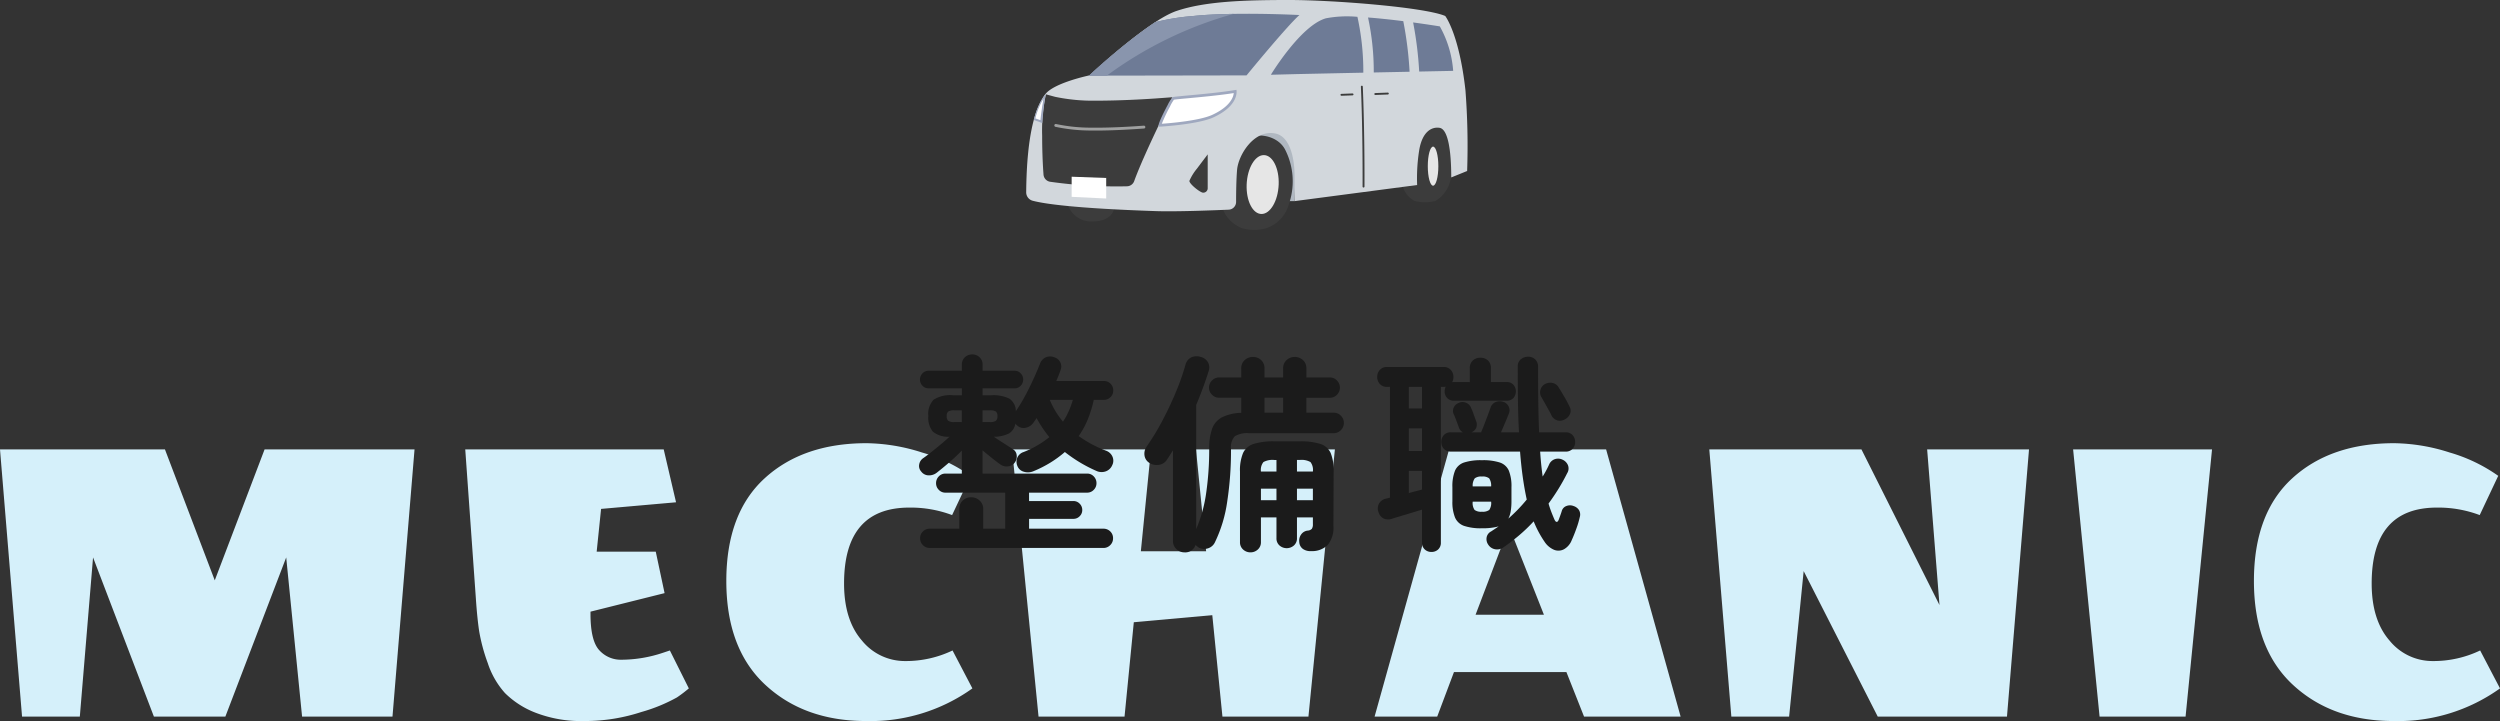
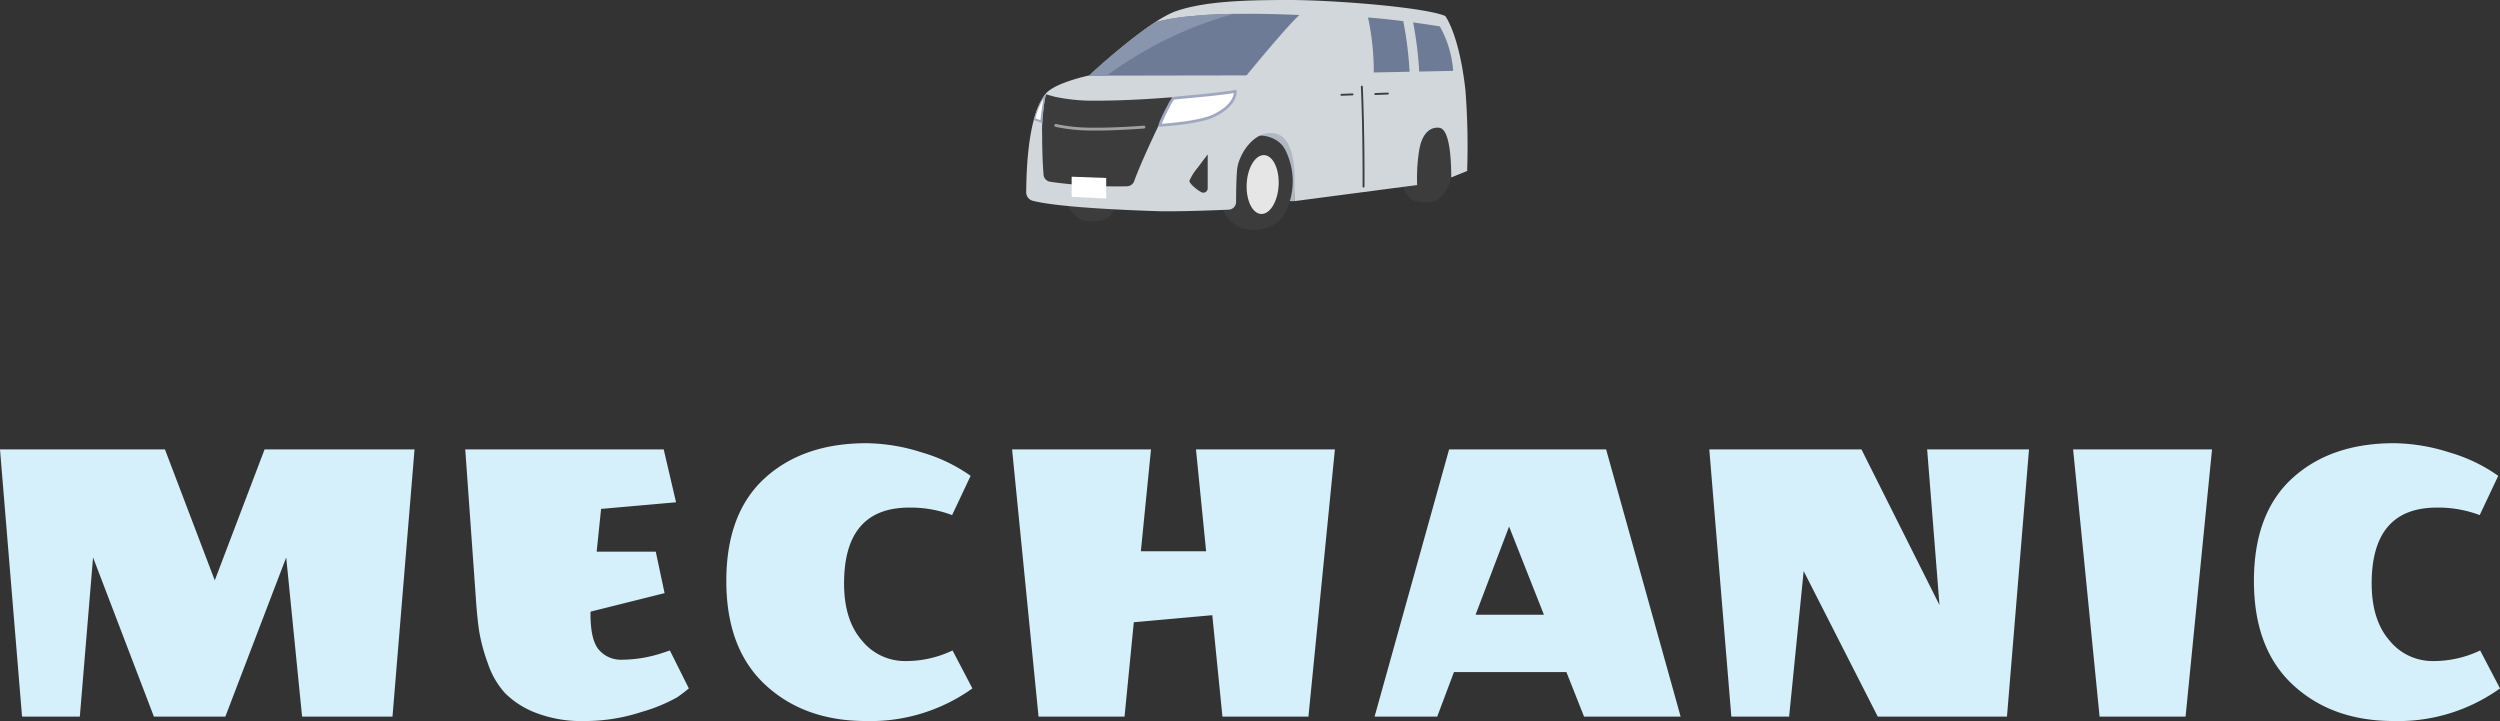
<svg xmlns="http://www.w3.org/2000/svg" width="453.52" height="130.8" viewBox="0 0 453.52 130.8">
  <rect x="0" y="0" width="453.52" height="130.8" fill="#333333" stroke="none" />
  <defs>
    <style>.a{fill:none;}.b{fill:#d5f0fa;}.c{fill:#1b1b1b;}.d{fill:#b0b8c1;}.e{clip-path:url(#a);}.f{fill:#3c3c3c;}.g{fill:#fff100;}.h{fill:#d2d7dc;}.i{fill:#fff;}.j{fill:#e6e6e6;}.k{fill:#6e7b96;}.l{fill:#9fa0a0;}.m{fill:#9fa8bf;}.n{fill:#8995ad;}</style>
    <clipPath id="a">
      <rect class="a" width="80.067" height="41.716" />
    </clipPath>
  </defs>
  <g transform="translate(-573.84 -219)">
    <path class="b" d="M-222.16,0l-4-48.48h29.92l9.04,23.76,9.04-23.76h27.2l-4,48.48h-16.4l-2.88-28.88L-185.28,0h-12.96l-11.04-28.88L-211.68,0Zm103.12-18.64q0,4.88,1.6,6.6a5.236,5.236,0,0,0,4,1.72,23.927,23.927,0,0,0,7.6-1.28l1.2-.4,3.44,6.88a24.23,24.23,0,0,1-2.16,1.64A29.994,29.994,0,0,1-109.8-.84,32.9,32.9,0,0,1-120.12.8a22.986,22.986,0,0,1-8.92-1.52,16.061,16.061,0,0,1-5.52-3.56,15.212,15.212,0,0,1-3.12-5.44,32.462,32.462,0,0,1-1.56-5.8q-.36-2.4-.6-6l-1.92-26.96h36l2.24,9.6-13.6,1.2-.8,7.76h10.72l1.6,7.52-13.44,3.36ZM-68.96-49.6a33.937,33.937,0,0,1,10.04,1.68,29.347,29.347,0,0,1,8.84,4.24l-3.36,7.12a21.364,21.364,0,0,0-7.76-1.36q-11.84,0-11.84,13.76,0,6.64,3.24,10.36a10.036,10.036,0,0,0,7.84,3.72A19.616,19.616,0,0,0-53.36-12l3.6,6.88A31.726,31.726,0,0,1-69.04.8q-11.2,0-18.28-6.56T-94.4-24.6q0-12.28,6.96-18.64T-68.96-49.6ZM-4.4,0-6.24-18.4l-14.24,1.28L-22.16,0h-15.6l-4.8-48.48h25.2L-19.2-30H-7.36L-9.2-48.48H16L11.2,0ZM61.2,0,58-8.08H37.6L34.56,0H23.2L36.72-48.48H65.2L78.72,0ZM53.92-18.48l-6.32-16-6.08,16Zm57.6-30,14.16,28.24-2.24-28.24h18.48L137.92,0H114.48L101.04-26.4,98.4,0H87.92l-4-48.48ZM154.72,0l-4.8-48.48h25.2L170.32,0Zm53.44-49.6a33.937,33.937,0,0,1,10.04,1.68,29.347,29.347,0,0,1,8.84,4.24l-3.36,7.12a21.364,21.364,0,0,0-7.76-1.36q-11.84,0-11.84,13.76,0,6.64,3.24,10.36a10.036,10.036,0,0,0,7.84,3.72,19.616,19.616,0,0,0,8.6-1.92l3.6,6.88A31.726,31.726,0,0,1,208.08.8q-11.2,0-18.28-6.56T182.72-24.6q0-12.28,6.96-18.64T208.16-49.6Z" transform="translate(800 349)" />
-     <path class="c" d="M-57.494,2.584a1.684,1.684,0,0,1-1.235-.513A1.684,1.684,0,0,1-59.242.836a1.666,1.666,0,0,1,.513-1.254,1.717,1.717,0,0,1,1.235-.494h5.358V-4.446a2.061,2.061,0,0,1,.627-1.577,2.163,2.163,0,0,1,1.539-.589,2.183,2.183,0,0,1,1.52.589A2.03,2.03,0,0,1-47.8-4.446V-.912h3.99V-7.448h-10.83a1.622,1.622,0,0,1-1.216-.513,1.672,1.672,0,0,1-.494-1.2,1.717,1.717,0,0,1,.494-1.235,1.622,1.622,0,0,1,1.216-.513h2.964v-4.18q-1.026,1.064-2.28,2.147t-2.28,1.881a2.255,2.255,0,0,1-1.463.475,1.693,1.693,0,0,1-1.349-.7,1.476,1.476,0,0,1-.361-1.292,1.71,1.71,0,0,1,.741-1.14q.608-.418,1.444-1.083t1.729-1.406q.893-.741,1.577-1.387a4.356,4.356,0,0,1-3.021-.931,4.022,4.022,0,0,1-.817-2.831,3.748,3.748,0,0,1,.95-2.945,5.6,5.6,0,0,1,3.534-.817h1.6v-1.254h-6.042a1.472,1.472,0,0,1-1.1-.475,1.565,1.565,0,0,1-.456-1.121,1.565,1.565,0,0,1,.456-1.121,1.472,1.472,0,0,1,1.1-.475h6.042v-1.064a1.8,1.8,0,0,1,.551-1.387,1.906,1.906,0,0,1,1.349-.513,1.858,1.858,0,0,1,1.311.513,1.8,1.8,0,0,1,.551,1.387v1.064H-42.1a1.472,1.472,0,0,1,1.1.475,1.565,1.565,0,0,1,.456,1.121A1.565,1.565,0,0,1-41-26.847a1.472,1.472,0,0,1-1.1.475h-5.814v1.254h1.558a6.577,6.577,0,0,1,3.325.627,2.774,2.774,0,0,1,1.159,2.261A34.856,34.856,0,0,0-39.5-26.353q1.159-2.337,1.995-4.465a2.045,2.045,0,0,1,1.083-1.2A2.086,2.086,0,0,1-34.884-32a1.808,1.808,0,0,1,1.083.931,1.694,1.694,0,0,1,.019,1.425q-.152.456-.342.931t-.418,1.007h8.626a1.653,1.653,0,0,1,1.216.494,1.653,1.653,0,0,1,.494,1.216,1.653,1.653,0,0,1-.494,1.216,1.653,1.653,0,0,1-1.216.494H-27.74a20.784,20.784,0,0,1-1.045,3.439,15.953,15.953,0,0,1-1.691,3.135,21.669,21.669,0,0,0,4.978,2.66A1.976,1.976,0,0,1-24.358-14a1.817,1.817,0,0,1-.038,1.577,2.006,2.006,0,0,1-1.2,1.121,2.252,2.252,0,0,1-1.691-.1,26.163,26.163,0,0,1-5.7-3.42,20,20,0,0,1-2.584,1.9,21.552,21.552,0,0,1-3.154,1.6,2.493,2.493,0,0,1-1.71.076,1.727,1.727,0,0,1-1.14-.988,1.966,1.966,0,0,1-.038-1.558,1.845,1.845,0,0,1,1.14-1.026,17.449,17.449,0,0,0,4.674-2.7,22.275,22.275,0,0,1-2.318-3.458,9.438,9.438,0,0,1-.608.874,2.154,2.154,0,0,1-1.273.855,1.694,1.694,0,0,1-1.463-.247q-.152-.114-.285-.228a.846.846,0,0,1-.209-.266A2.573,2.573,0,0,1-43.111-18.2a6.032,6.032,0,0,1-2.755.608q.76.532,1.786,1.178t1.634,1.064a1.4,1.4,0,0,1,.722,1.121,1.826,1.826,0,0,1-.342,1.311,1.716,1.716,0,0,1-1.2.7,2.011,2.011,0,0,1-1.387-.323q-.646-.456-1.577-1.2t-1.691-1.387v4.218h18.962a1.622,1.622,0,0,1,1.216.513,1.717,1.717,0,0,1,.494,1.235,1.672,1.672,0,0,1-.494,1.2,1.622,1.622,0,0,1-1.216.513H-39.482v1.52h8.056a1.533,1.533,0,0,1,1.121.475,1.577,1.577,0,0,1,.475,1.159A1.533,1.533,0,0,1-30.3-3.173a1.533,1.533,0,0,1-1.121.475h-8.056V-.912h13.49a1.717,1.717,0,0,1,1.235.494A1.666,1.666,0,0,1-24.244.836a1.684,1.684,0,0,1-.513,1.235,1.684,1.684,0,0,1-1.235.513ZM-33.326-20.33a12.632,12.632,0,0,0,1.045-1.9,15.789,15.789,0,0,0,.741-2.052h-4.18A14.837,14.837,0,0,0-33.326-20.33Zm-19.722.076h1.368v-2.128h-1.368a1.964,1.964,0,0,0-1.083.209,1.016,1.016,0,0,0-.285.855,1.023,1.023,0,0,0,.285.836A1.829,1.829,0,0,0-53.048-20.254Zm5.13,0h1.33a1.829,1.829,0,0,0,1.083-.228,1.023,1.023,0,0,0,.285-.836,1.016,1.016,0,0,0-.285-.855,1.964,1.964,0,0,0-1.083-.209h-1.33ZM-11.286,3.382a2.07,2.07,0,0,1-1.463-.589,2.014,2.014,0,0,1-.627-1.539V-15.124q-.57.912-1.1,1.71a2.029,2.029,0,0,1-1.539.931,2.473,2.473,0,0,1-1.691-.4,1.87,1.87,0,0,1-.836-1.349,2.224,2.224,0,0,1,.418-1.615,43.884,43.884,0,0,0,2.907-4.807q1.387-2.641,2.47-5.282A41.348,41.348,0,0,0-11.1-30.666,2,2,0,0,1-10.032-32a2.354,2.354,0,0,1,1.672-.076,2.1,2.1,0,0,1,1.311.931,1.978,1.978,0,0,1,.133,1.691q-.912,2.926-2.242,6.08V-.836A25.821,25.821,0,0,0-7.334-7.505,55.232,55.232,0,0,0-6.8-15.352a10.58,10.58,0,0,1,.532-3.705,3.825,3.825,0,0,1,1.805-2.071,8.329,8.329,0,0,1,3.477-.8v-2.736h-3.99a1.79,1.79,0,0,1-1.311-.551,1.748,1.748,0,0,1-.551-1.273A1.79,1.79,0,0,1-6.289-27.8a1.79,1.79,0,0,1,1.311-.551h3.99v-1.634A1.954,1.954,0,0,1-.361-31.5a2.155,2.155,0,0,1,1.5-.57,2.087,2.087,0,0,1,1.482.57,1.985,1.985,0,0,1,.608,1.52v1.634H6.612v-1.634a1.954,1.954,0,0,1,.627-1.52,2.107,2.107,0,0,1,1.463-.57,2.155,2.155,0,0,1,1.5.57,1.954,1.954,0,0,1,.627,1.52v1.634h4.256a1.729,1.729,0,0,1,1.292.551,1.823,1.823,0,0,1,.532,1.311,1.779,1.779,0,0,1-.532,1.273,1.729,1.729,0,0,1-1.292.551H10.83v2.7h4.94a1.79,1.79,0,0,1,1.311.551,1.79,1.79,0,0,1,.551,1.311,1.79,1.79,0,0,1-.551,1.311,1.79,1.79,0,0,1-1.311.551H.418a4.34,4.34,0,0,0-2.565.551,2.916,2.916,0,0,0-.7,2.337,61.1,61.1,0,0,1-.684,9.5,24.815,24.815,0,0,1-2.2,7.334,2.072,2.072,0,0,1-1.216,1.14,2.135,2.135,0,0,1-1.672-.076A3.625,3.625,0,0,1-8.987,2.3a1.516,1.516,0,0,1-.285-.285A1.948,1.948,0,0,1-11.286,3.382Zm11.97,0a1.926,1.926,0,0,1-1.33-.513,1.728,1.728,0,0,1-.57-1.349V-11.248A8.224,8.224,0,0,1-.665-14.63a3.138,3.138,0,0,1,1.9-1.653,11.842,11.842,0,0,1,3.781-.475h4.6a11.659,11.659,0,0,1,3.762.475,3.067,3.067,0,0,1,1.862,1.653,8.487,8.487,0,0,1,.532,3.382l-.038,9.8a5.012,5.012,0,0,1-1.007,3.458A4,4,0,0,1,11.7,3.154a2.363,2.363,0,0,1-1.482-.38,1.645,1.645,0,0,1-.684-1.292A1.924,1.924,0,0,1,9.88.133a1.686,1.686,0,0,1,1.178-.7,1.122,1.122,0,0,0,.76-.323,1.443,1.443,0,0,0,.19-.855V-2.964H9.12V.8a1.7,1.7,0,0,1-.551,1.33,1.987,1.987,0,0,1-2.622,0A1.7,1.7,0,0,1,5.4.8V-2.964H2.584V1.52a1.728,1.728,0,0,1-.57,1.349A1.926,1.926,0,0,1,.684,3.382ZM3.23-21.964H6.612v-2.7H3.23ZM9.12-6.08h2.888V-8.17H9.12Zm-6.536,0H5.4V-8.17H2.584ZM9.12-11.286h2.888A2.331,2.331,0,0,0,11.571-13a3.3,3.3,0,0,0-1.957-.38H9.12Zm-6.536,0H5.4v-2.09h-.38A3.4,3.4,0,0,0,3.04-13,2.263,2.263,0,0,0,2.584-11.286ZM46.474,2.546a1.948,1.948,0,0,1-1.444.266,1.859,1.859,0,0,1-1.216-.836,1.759,1.759,0,0,1-.285-1.33,1.522,1.522,0,0,1,.817-1.064l1.368-.912a11.169,11.169,0,0,1-3.04.342,9.548,9.548,0,0,1-3.249-.437,2.769,2.769,0,0,1-1.634-1.52,7.478,7.478,0,0,1-.475-2.945V-8.436a7.575,7.575,0,0,1,.475-3,2.71,2.71,0,0,1,1.634-1.482,9.951,9.951,0,0,1,3.249-.418,9.951,9.951,0,0,1,3.249.418,2.711,2.711,0,0,1,1.634,1.482,7.575,7.575,0,0,1,.475,3V-5.89a10.835,10.835,0,0,1-.133,1.8,4.444,4.444,0,0,1-.437,1.349,28.6,28.6,0,0,0,3.344-3.458q-.418-1.9-.722-4.066T49.59-14.9H37.05a1.638,1.638,0,0,1-1.292-.513,1.8,1.8,0,0,1-.456-1.235,1.8,1.8,0,0,1,.456-1.235,1.638,1.638,0,0,1,1.292-.513h2.166a1.57,1.57,0,0,1-.722-.874q-.152-.418-.456-1.235t-.494-1.2a1.407,1.407,0,0,1,.038-1.235,1.642,1.642,0,0,1,.95-.817,1.589,1.589,0,0,1,1.273,0,1.621,1.621,0,0,1,.893.912,11.508,11.508,0,0,1,.475,1.178q.285.8.437,1.216a1.6,1.6,0,0,1,.019,1.254,1.6,1.6,0,0,1-.855.8h1.748q.228-.532.57-1.406t.665-1.748q.323-.874.475-1.292a1.622,1.622,0,0,1,.893-1.026,2.038,2.038,0,0,1,1.349-.076,1.619,1.619,0,0,1,1.026.817,1.561,1.561,0,0,1,.038,1.387q-.19.494-.608,1.482t-.8,1.862H49.4q-.152-2.622-.19-5.6t-.038-6.327a1.6,1.6,0,0,1,.57-1.33,2.066,2.066,0,0,1,1.33-.456,1.764,1.764,0,0,1,1.273.494,1.76,1.76,0,0,1,.513,1.33q0,3.344.038,6.308t.152,5.586h4.788a1.638,1.638,0,0,1,1.292.513,1.8,1.8,0,0,1,.456,1.235,1.8,1.8,0,0,1-.456,1.235,1.638,1.638,0,0,1-1.292.513h-4.6q.152,2.356.456,4.522a18.152,18.152,0,0,0,1.178-2.2,1.762,1.762,0,0,1,1.083-.969,1.833,1.833,0,0,1,1.387.133,1.888,1.888,0,0,1,.95,1.007,1.612,1.612,0,0,1-.152,1.425q-.722,1.444-1.577,2.831T54.758-5.472q.228.8.513,1.539t.589,1.425q.19.38.4.361t.361-.437q.076-.19.285-.779t.247-.741a1.367,1.367,0,0,1,.817-.912,1.775,1.775,0,0,1,1.349,0,1.811,1.811,0,0,1,.969.741A1.588,1.588,0,0,1,60.42-3a15.343,15.343,0,0,1-.589,2Q59.394.228,58.976,1.14A3.251,3.251,0,0,1,57.57,2.812a2.137,2.137,0,0,1-1.824.1A3.906,3.906,0,0,1,54,1.406,19.24,19.24,0,0,1,52.06-2.242a29.169,29.169,0,0,1-2.717,2.6Q47.918,1.558,46.474,2.546Zm-12.958.76A1.726,1.726,0,0,1,32.3,2.85,1.622,1.622,0,0,1,31.806,1.6V-4.37q-.76.228-1.748.532T28.1-3.249q-.969.285-1.691.513a2.018,2.018,0,0,1-1.6-.038A1.911,1.911,0,0,1,23.9-3.952a1.883,1.883,0,0,1,.114-1.539,1.962,1.962,0,0,1,1.33-.893l.646-.152v-20.1H25.46a1.667,1.667,0,0,1-1.311-.532,1.822,1.822,0,0,1-.475-1.254,1.871,1.871,0,0,1,.475-1.292,1.667,1.667,0,0,1,1.311-.532H35.682a1.714,1.714,0,0,1,1.349.532,1.871,1.871,0,0,1,.475,1.292,1.874,1.874,0,0,1-.228.912H40.47V-30.02A1.837,1.837,0,0,1,41-31.407a1.94,1.94,0,0,1,1.406-.513,1.874,1.874,0,0,1,1.387.513,1.874,1.874,0,0,1,.513,1.387v2.508h2.85a1.562,1.562,0,0,1,1.235.494,1.718,1.718,0,0,1,.437,1.178,1.769,1.769,0,0,1-.437,1.216,1.562,1.562,0,0,1-1.235.494H37.582a1.575,1.575,0,0,1-1.216-.494,1.726,1.726,0,0,1-.456-1.216,2.193,2.193,0,0,1,.19-.836,1.529,1.529,0,0,1-.418.038h-.456V1.6a1.622,1.622,0,0,1-.494,1.254A1.726,1.726,0,0,1,33.516,3.306ZM57.722-20.748a1.759,1.759,0,0,1-1.368.19,1.7,1.7,0,0,1-1.064-.912q-.152-.342-.494-.95t-.7-1.254q-.361-.646-.627-1.1a1.637,1.637,0,0,1-.171-1.349,1.679,1.679,0,0,1,.855-1.045,1.973,1.973,0,0,1,1.387-.171,1.654,1.654,0,0,1,1.083.855q.418.646,1.026,1.691a17.458,17.458,0,0,1,.874,1.653,1.528,1.528,0,0,1,.133,1.406A2.014,2.014,0,0,1,57.722-20.748ZM29.412-15.01h2.394v-4.1H29.412Zm0-7.714h2.394v-3.914H29.412Zm0,15.352q.646-.19,1.273-.342t1.121-.3V-11.4H29.412ZM42.674-3.99A1.99,1.99,0,0,0,44-4.313a2.2,2.2,0,0,0,.342-1.5H41a2.2,2.2,0,0,0,.342,1.5A1.99,1.99,0,0,0,42.674-3.99ZM41-8.588h3.344a2.33,2.33,0,0,0-.361-1.463,1.907,1.907,0,0,0-1.311-.323,1.915,1.915,0,0,0-1.292.323A2.228,2.228,0,0,0,41-8.588Z" transform="translate(800 315.821)" />
    <g transform="translate(760 219)">
      <path class="d" d="M287.131,171.994l-3.329.012-4.4-12.627,8.126-.591Z" transform="translate(-238.441 -135.51)" />
      <g class="e">
        <path class="f" d="M461.66,154.511a4.332,4.332,0,0,0,2.02,2.3,7.376,7.376,0,0,0,3.787.014,5.817,5.817,0,0,0,2.774-4.054s1.429-6.005-1.056-9.834-7.04-1.219-7.9,2.362a15.487,15.487,0,0,0,.377,9.215" transform="translate(-393.235 -120.368)" />
        <path class="f" d="M252.323,180.265a6.32,6.32,0,0,1-4.077,4.206,7.837,7.837,0,0,1-4.336,0,6.1,6.1,0,0,1-3.4-3.18,15.232,15.232,0,0,1,.145-9.077c2.02-5.7,9.053-5.682,11.008-2.057a12.694,12.694,0,0,1,.655,10.109" transform="translate(-204.719 -143.069)" />
        <path class="f" d="M56.783,214.046s-.5,1.91-3.8,1.91a4.43,4.43,0,0,1-4.145-2.321s-2.453-4.489,1.091-6.24,7.24-2.2,7.4.57.371,4.423-.548,6.081" transform="translate(-40.972 -175.787)" />
        <path class="g" d="M334.8,30.153l-18.432.395-8.938.191-4.66.121s5.386-8.92,9.971-10.238c3.823-1.1,15.772.671,19.638,1.289a24.141,24.141,0,0,1,2.422,8.242" transform="translate(-258.382 -17.298)" />
-         <path class="g" d="M101.857,28.284l25.042-.057s7.42-9.058,9.6-10.949a103.56,103.56,0,0,0-15.843.176s-11.518,3.266-18.8,10.83" transform="translate(-86.925 -14.55)" />
-         <path class="g" d="M164.962,114.405a11.783,11.783,0,0,1,1.242-1.929c.286-.172,7.277-.592,11.575-1.337,0,0,.669,2.77-4.183,5-2.677,1.233-9.283,1.681-9.856,1.681s1.223-3.419,1.223-3.419" transform="translate(-139.639 -94.846)" />
        <path class="h" d="M79.991,31.02a132.474,132.474,0,0,0-.306-14.632C78.548,6.15,76.018,2.9,76.018,2.9,72.275,1.3,55.695,0,47.672,0s-15.2.229-20.4,1.987-15.816,11.69-15.816,11.69S5.131,15,3.51,17.038C1.806,19.188.1,23.925,0,34.876a1.58,1.58,0,0,0,1.177,1.541C3.2,36.955,8.7,37.8,23.586,38.3c3.584.121,10.279-.139,13.143-.263a1.409,1.409,0,0,0,1.349-1.407c0-1.534.028-4.055.178-5.817.229-2.693,3.051-7.32,6.877-6.609,3.5.649,3.553,6.838,3.553,7.641v4.641l22.234-2.922a32.277,32.277,0,0,1,.4-6.475c.573-3.152,2.178-4.126,3.667-3.9s2.12,3.9,2.12,9Z" transform="translate(0)" />
        <path class="f" d="M43.343,117.265s-5.09,10.105-6.94,15.214a1.426,1.426,0,0,1-1.3.943,85.456,85.456,0,0,1-13.919-.818,1.427,1.427,0,0,1-1.232-1.306c-.1-1.352-.245-3.83-.245-7.049a30.571,30.571,0,0,1,.688-7.507l1.658.449a33.342,33.342,0,0,0,7.4.7c4.255,0,8.565-.248,10.8-.4Z" transform="translate(-16.811 -99.627)" />
        <path class="f" d="M205.245,191.008v6.151a.8.8,0,0,1-.84.8c-.5,0-2.483-1.566-2.483-2.139a9.419,9.419,0,0,1,1.375-2.227Z" transform="translate(-172.319 -163.006)" />
        <path class="i" d="M56.255,218.7v3.648l6.265.306v-3.725Z" transform="translate(-48.008 -186.642)" />
        <path class="j" d="M278.58,197.263c-.114,2.95-1.506,5.341-3.109,5.341s-2.811-2.391-2.7-5.341,1.506-5.341,3.109-5.341,2.811,2.391,2.7,5.341" transform="translate(-232.778 -163.786)" />
-         <path class="k" d="M312.738,20.748c-4.584,1.318-9.971,10.238-9.971,10.238l4.661-.121,8.938-.191,3.172-.065a46.02,46.02,0,0,0-1.069-10.133,20.635,20.635,0,0,0-5.731.271" transform="translate(-258.381 -17.424)" />
        <path class="k" d="M479.888,36.677l6.166-.125a19.341,19.341,0,0,0-2.422-8.069c-1.057-.169-2.8-.437-4.843-.715a65.746,65.746,0,0,1,1.1,8.909" transform="translate(-408.597 -23.697)" />
        <path class="k" d="M429.379,22.308c-2.056-.259-4.29-.505-6.395-.664a46.3,46.3,0,0,1,1.041,9.974l6.5-.132a66.407,66.407,0,0,0-1.145-9.178" transform="translate(-360.974 -18.471)" />
        <path class="f" d="M414.637,124.524h0a.173.173,0,0,1-.173-.174c.038-10.8-.3-18.046-.306-18.118a.173.173,0,0,1,.346-.017c0,.072.343,7.331.306,18.136a.173.173,0,0,1-.173.173" transform="translate(-353.442 -90.504)" />
        <path class="f" d="M431.009,115.015a.173.173,0,0,1-.006-.346l2.264-.085h.007a.173.173,0,0,1,.006.346l-2.264.085h-.007" transform="translate(-367.675 -97.786)" />
        <path class="f" d="M389.12,116.057a.173.173,0,0,1-.006-.346l2.006-.075a.173.173,0,0,1,.013.346l-2.006.075h-.007" transform="translate(-331.927 -98.683)" />
        <path class="k" d="M76.8,28.226l-.23.051,28.748-.051s7.42-9.058,9.6-10.949c0,0-11.833-.615-19.282.176a40.432,40.432,0,0,0-6.887,1.122A108.783,108.783,0,0,0,76.8,28.226" transform="translate(-65.346 -14.55)" />
        <path class="l" d="M42.3,154.594c-.322,0-.641,0-.953-.007a30.88,30.88,0,0,1-6.384-.676.26.26,0,0,1,.118-.506,30.336,30.336,0,0,0,6.274.663c3.38.053,7.488-.2,9.636-.363a.26.26,0,1,1,.038.518c-1.959.145-5.541.371-8.73.371" transform="translate(-29.668 -130.909)" />
        <path class="i" d="M165.51,119.273a20.282,20.282,0,0,1,1.627-3.56l0-.009a6.2,6.2,0,0,1,.787-1.3c.217-.059,1.46-.174,2.774-.3,2.352-.217,5.865-.541,8.464-.973.028.684-.245,2.72-4.07,4.482-2.469,1.137-8.446,1.6-9.588,1.652" transform="translate(-141.246 -96.553)" />
        <path class="m" d="M177.372,111.792a2.587,2.587,0,0,1-.27.878c-.379.788-1.316,1.95-3.627,3.015-2.247,1.035-7.464,1.5-9.142,1.61a27.462,27.462,0,0,1,1.509-3.167l0-.009,0-.009a7.707,7.707,0,0,1,.688-1.177c.333-.06,1.471-.165,2.669-.275,2.263-.209,5.6-.517,8.174-.926Zm.5-.653c-4.3.745-11.289,1.165-11.575,1.337a6.128,6.128,0,0,0-.9,1.41s-2.142,3.938-1.569,3.938,7.179-.448,9.856-1.681c4.852-2.235,4.183-5,4.183-5" transform="translate(-139.729 -94.846)" />
        <path class="i" d="M10.95,125.087a14.269,14.269,0,0,1,1.616-3.876c-.252,1.623-.42,3.6-.474,4.289Z" transform="translate(-9.345 -103.441)" />
        <path class="m" d="M10.9,118.314c-.155,1.2-.25,1.76-.3,2.418l-.933-.32a11.311,11.311,0,0,1,1.491-3.6Zm.665-2.383c-.012.014-.026.028-.037.042A12.912,12.912,0,0,0,9.391,120.7l1.541.557s.235-3.286.63-5.326" transform="translate(-8.014 -98.935)" />
-         <path class="j" d="M498.865,184.977c0,1.957-.429,3.544-.957,3.544s-.957-1.587-.957-3.544.429-3.544.957-3.544.957,1.587.957,3.544" transform="translate(-424.097 -154.835)" />
        <path class="n" d="M102.979,17.176c-2.552.04-5.14.151-7.344.385a40.432,40.432,0,0,0-6.886,1.122A108.749,108.749,0,0,0,76.8,28.334l-.231.051,3.4-.006a70.451,70.451,0,0,1,23-11.2" transform="translate(-65.346 -14.658)" />
      </g>
    </g>
  </g>
</svg>